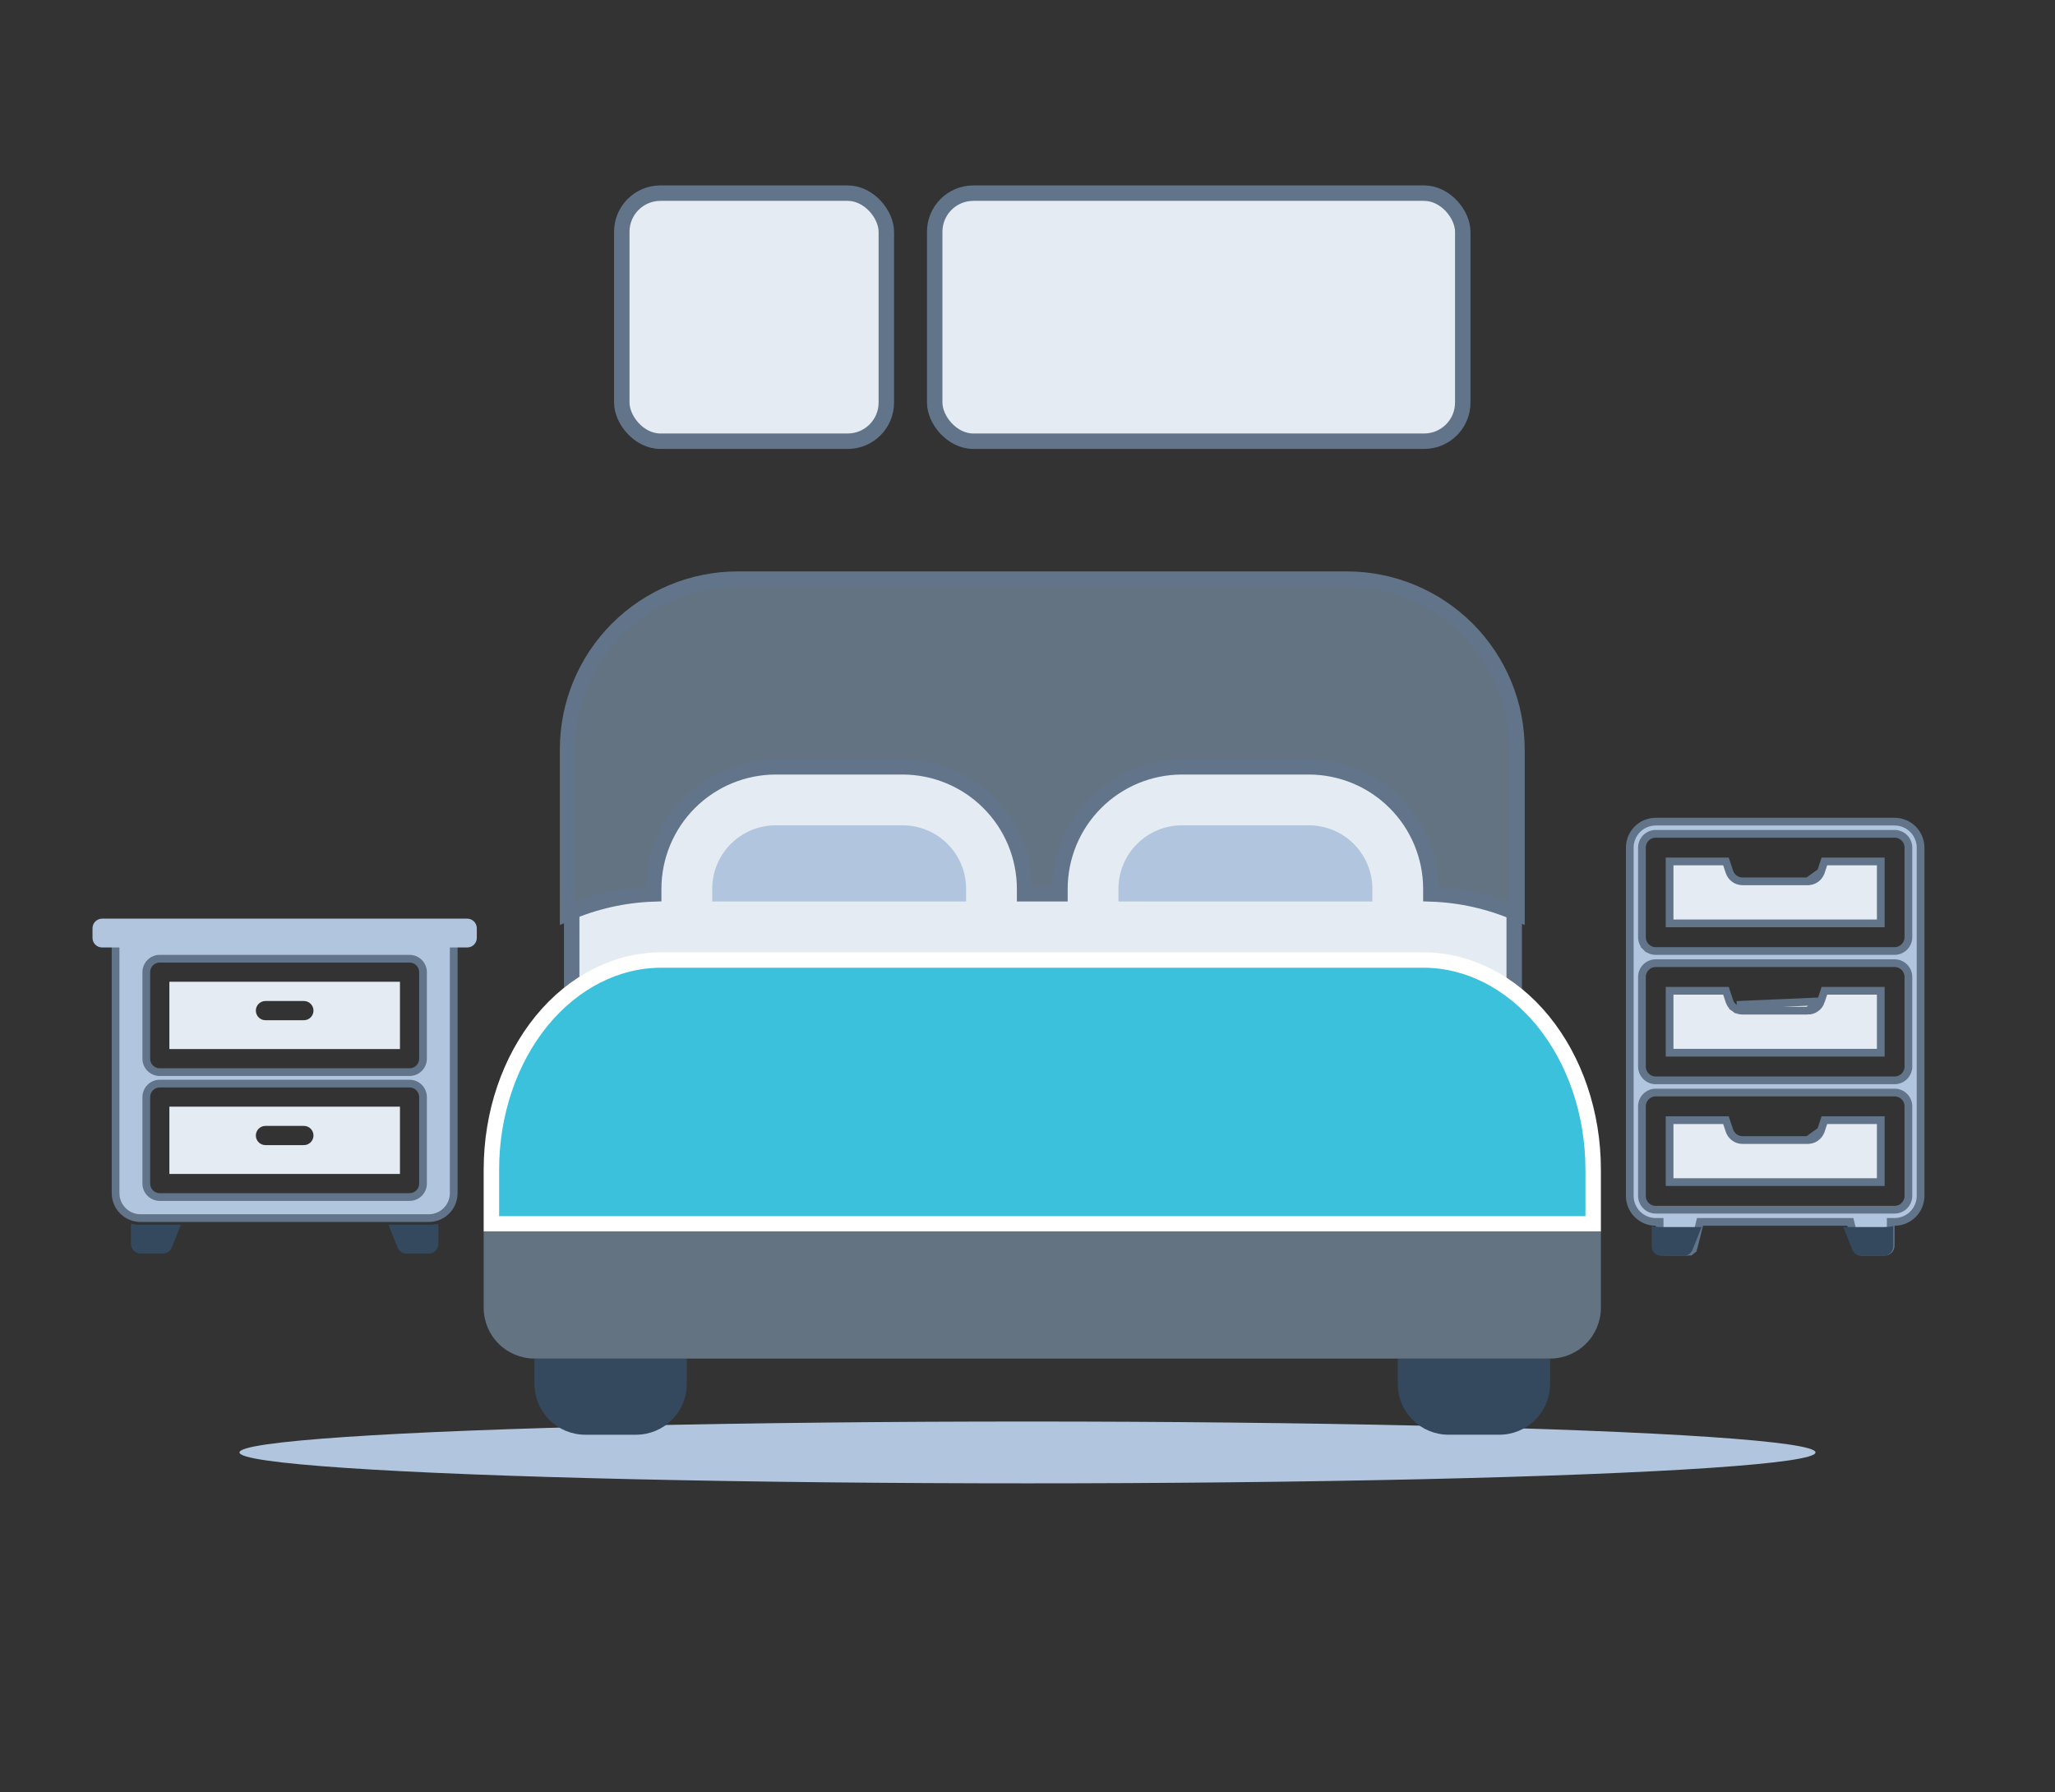
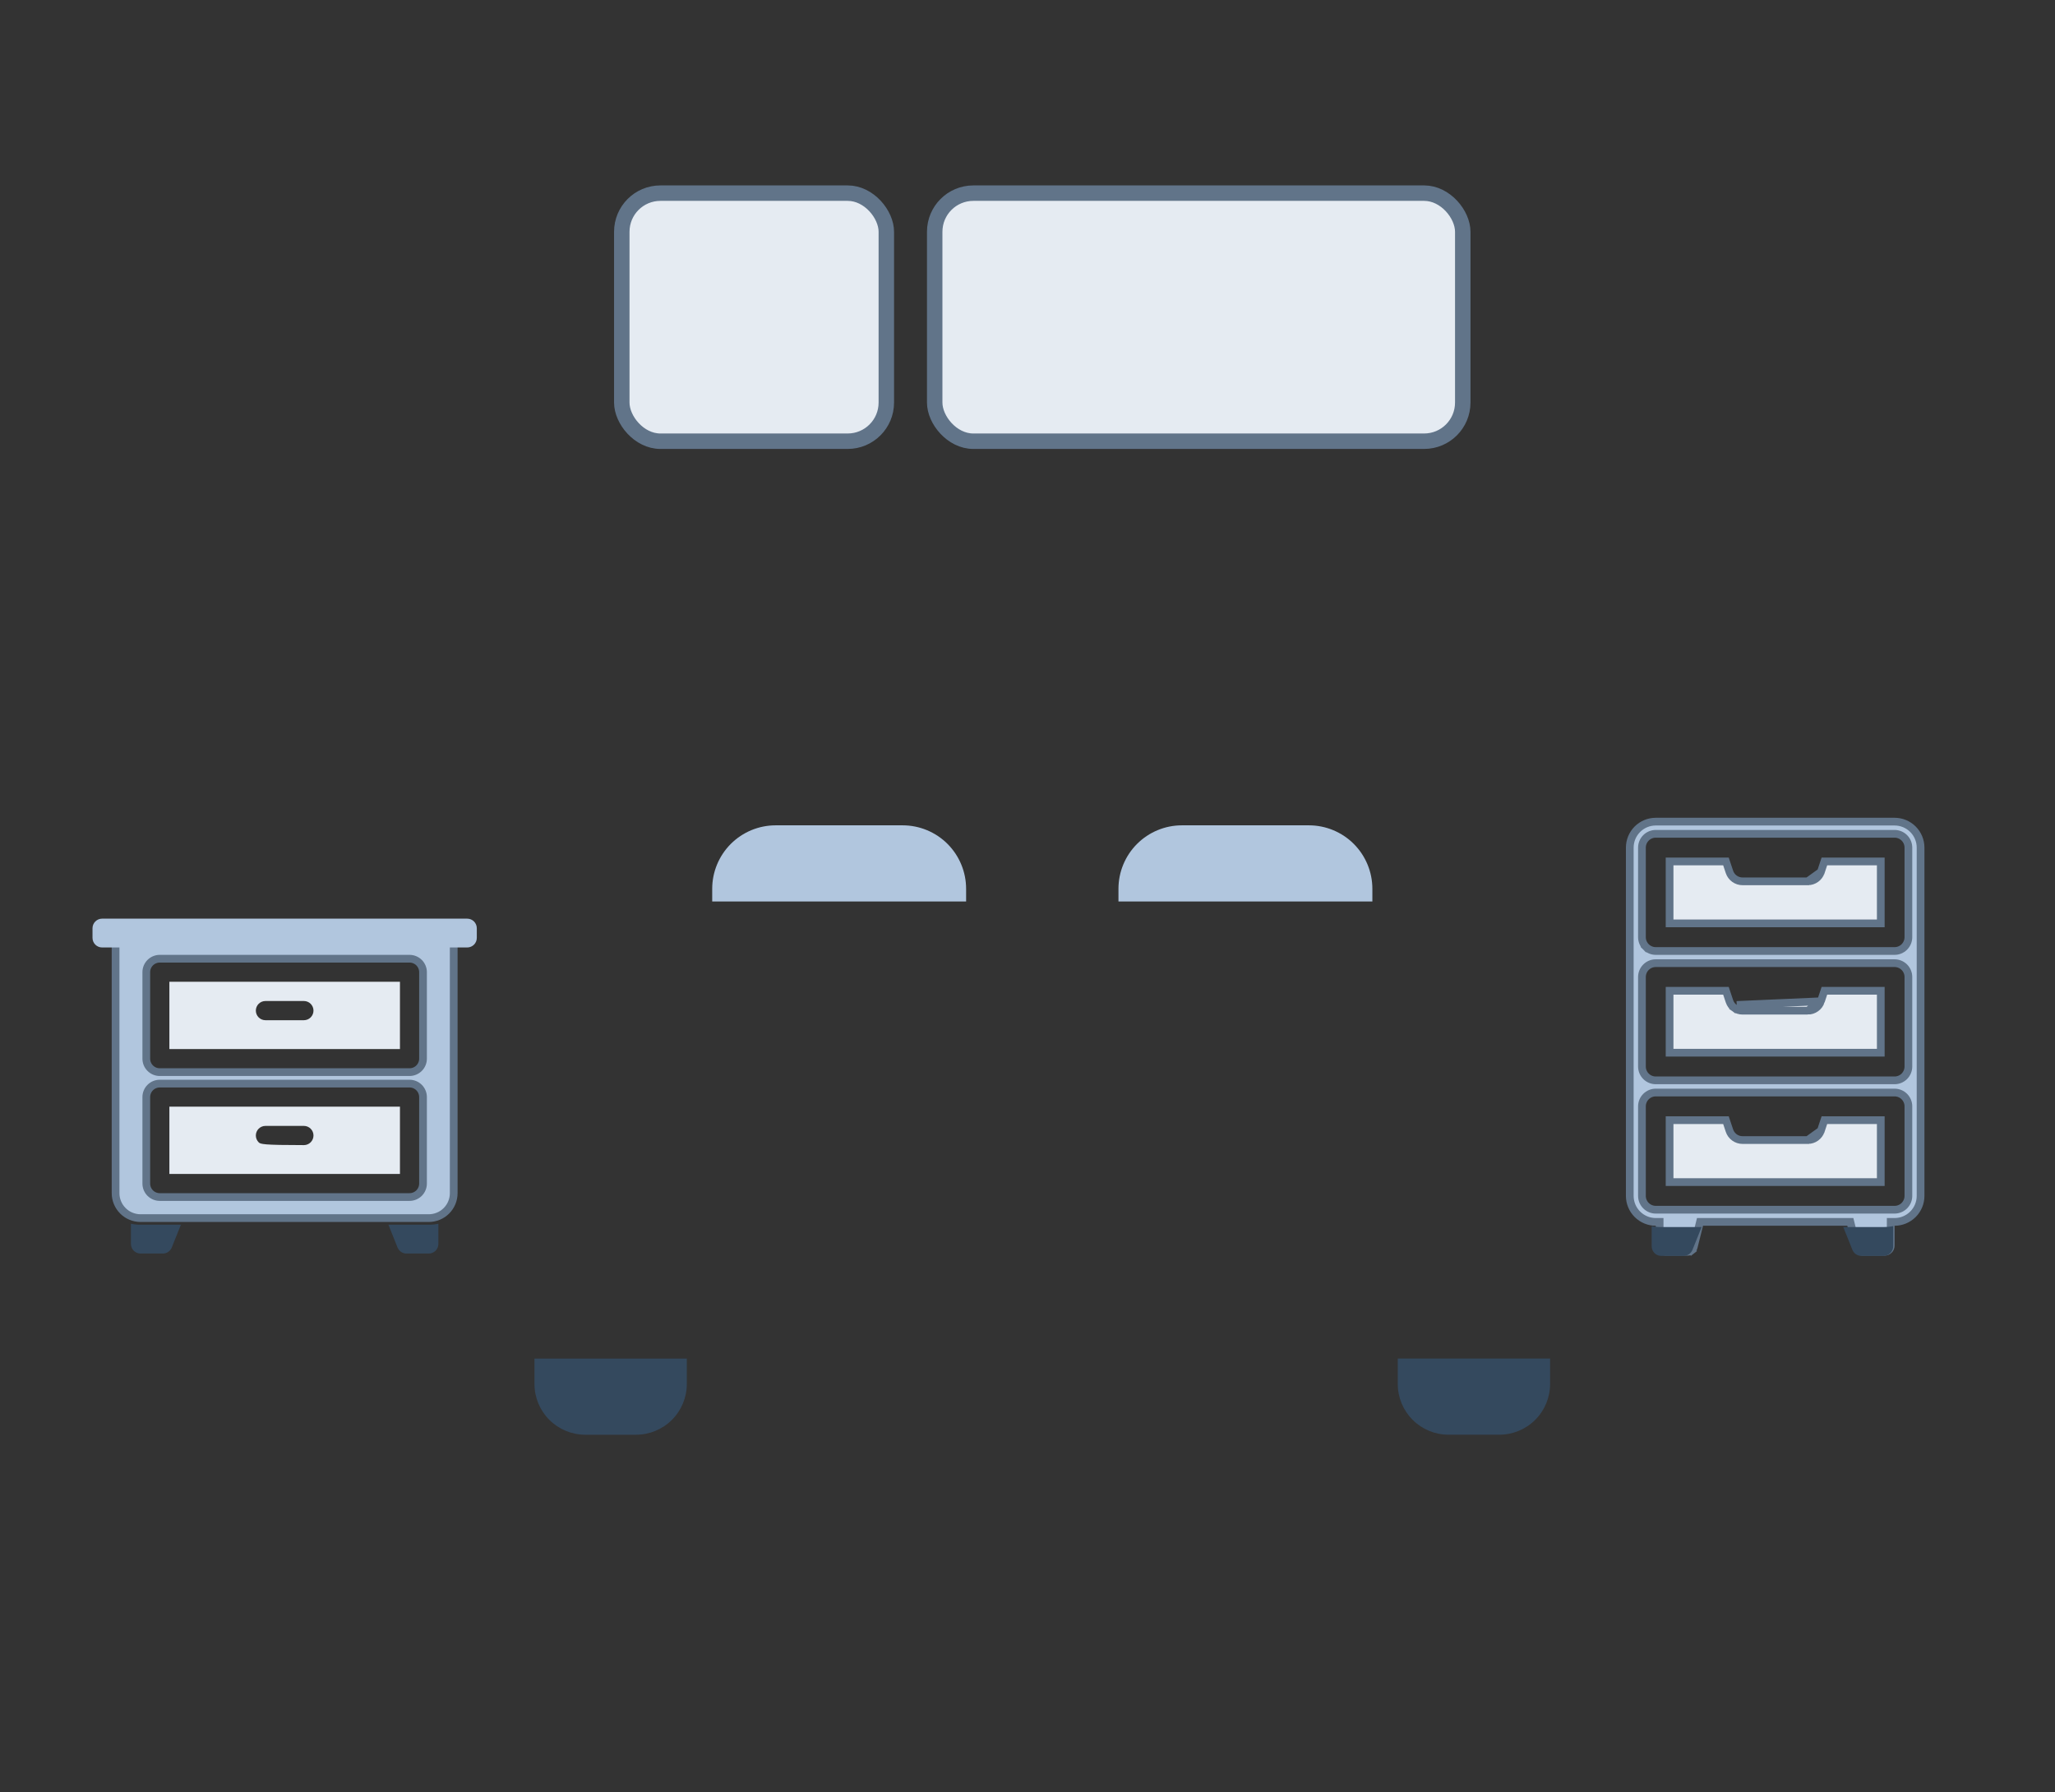
<svg xmlns="http://www.w3.org/2000/svg" width="133" height="116" viewBox="0 0 133 116" fill="none">
  <rect x="0" y="0" width="133" height="116" fill="#333333" stroke="none" />
  <path d="M107.411 79.329V79.079H107.161C106.715 79.079 106.288 78.902 105.972 78.586C105.657 78.271 105.479 77.843 105.479 77.397V54.857C105.479 54.411 105.657 53.983 105.972 53.667C106.288 53.352 106.715 53.175 107.161 53.175H122.618C123.064 53.175 123.491 53.352 123.807 53.667C124.122 53.983 124.3 54.411 124.3 54.857V77.397C124.3 77.843 124.122 78.271 123.807 78.586C123.491 78.902 123.064 79.079 122.618 79.079H122.368V79.329V80.617C122.368 80.721 122.326 80.822 122.252 80.895C122.178 80.969 122.078 81.011 121.974 81.011H120.545C120.545 81.011 120.545 81.011 120.544 81.011C120.457 81.011 120.371 80.981 120.302 80.927C120.233 80.873 120.184 80.797 120.162 80.712L120.162 80.712L119.801 79.268L119.754 79.079H119.559H110.221H110.025L109.978 79.268L109.617 80.712L109.617 80.712C109.595 80.797 109.546 80.873 109.477 80.927L109.631 81.124L109.477 80.927C109.408 80.981 109.322 81.011 109.235 81.011C109.235 81.011 109.234 81.011 109.234 81.011H107.805C107.701 81.011 107.601 80.969 107.527 80.895C107.453 80.822 107.411 80.721 107.411 80.617V79.329ZM106.529 61.285L106.706 61.108L106.529 61.285C106.697 61.453 106.924 61.547 107.161 61.547H122.618C122.855 61.547 123.082 61.453 123.25 61.285C123.417 61.117 123.512 60.89 123.512 60.653V54.857C123.512 54.62 123.417 54.392 123.25 54.225C123.082 54.057 122.855 53.963 122.618 53.963H107.161C106.924 53.963 106.697 54.057 106.529 54.225C106.362 54.392 106.267 54.62 106.267 54.857V60.653C106.267 60.89 106.362 61.117 106.529 61.285ZM123.25 78.029C123.417 77.861 123.512 77.634 123.512 77.397V71.601C123.512 71.364 123.417 71.136 123.25 70.969C123.082 70.801 122.855 70.707 122.618 70.707H107.161C106.924 70.707 106.697 70.801 106.529 70.969C106.362 71.136 106.267 71.364 106.267 71.601V77.397C106.267 77.634 106.362 77.861 106.529 78.029C106.697 78.197 106.924 78.291 107.161 78.291H122.618C122.855 78.291 123.082 78.197 123.25 78.029ZM123.25 69.657C123.417 69.489 123.512 69.262 123.512 69.025V63.229C123.512 62.992 123.417 62.764 123.25 62.597C123.082 62.429 122.855 62.335 122.618 62.335H107.161C106.924 62.335 106.697 62.429 106.529 62.597C106.362 62.764 106.267 62.992 106.267 63.229V69.025C106.267 69.262 106.362 69.489 106.529 69.657C106.697 69.825 106.924 69.919 107.161 69.919H122.618C122.855 69.919 123.082 69.825 123.25 69.657Z" fill="#B1C6DE" stroke="#617489" stroke-width="0.5" />
  <path d="M117.85 56.428C117.79 56.606 117.677 56.761 117.524 56.87C117.372 56.98 117.189 57.039 117.001 57.039L117.85 56.428ZM117.85 56.428C117.85 56.428 117.85 56.428 117.85 56.428M117.85 56.428L117.85 56.428M117.85 56.428L118.075 55.751H121.724V59.759H108.056V55.751H111.704L111.93 56.428C111.93 56.428 111.93 56.428 111.93 56.428C111.989 56.606 112.103 56.761 112.255 56.87C112.407 56.98 112.59 57.039 112.778 57.039C112.778 57.039 112.778 57.039 112.778 57.039H117.001L117.85 56.428Z" fill="#E5EBF2" stroke="#617489" stroke-width="0.5" />
  <path d="M117.85 64.8C117.85 64.8 117.85 64.8 117.85 64.8C117.79 64.978 117.677 65.133 117.524 65.242C117.372 65.352 117.189 65.411 117.001 65.411L117.85 64.8ZM117.85 64.8L118.075 64.123H121.724V68.131H108.056V64.123H111.704L111.93 64.8C111.93 64.8 111.93 64.8 111.93 64.8C111.989 64.978 112.103 65.133 112.255 65.242L112.401 65.04M117.85 64.8L112.401 65.04M112.401 65.04L112.255 65.242C112.407 65.352 112.59 65.411 112.778 65.411C112.778 65.411 112.778 65.411 112.778 65.411M112.401 65.04L112.778 65.411M112.778 65.411H117.001H112.778Z" fill="#E5EBF2" stroke="#617489" stroke-width="0.5" />
  <path d="M117.85 73.172C117.79 73.35 117.676 73.505 117.524 73.614C117.372 73.724 117.189 73.783 117.001 73.783L117.85 73.172ZM117.85 73.172C117.85 73.172 117.85 73.172 117.85 73.172M117.85 73.172L117.85 73.172M117.85 73.172L118.075 72.495H121.724V76.503H108.056V72.495H111.704L111.93 73.172C111.93 73.172 111.93 73.172 111.93 73.172C111.989 73.35 112.103 73.505 112.255 73.614C112.407 73.724 112.59 73.783 112.778 73.783C112.778 73.783 112.778 73.783 112.778 73.783H117.001L117.85 73.172Z" fill="#E5EBF2" stroke="#617489" stroke-width="0.5" />
  <path d="M122.529 79.351V80.656C122.529 80.821 122.464 80.979 122.347 81.096C122.231 81.213 122.072 81.278 121.907 81.278H120.465C120.34 81.278 120.219 81.241 120.116 81.171C120.012 81.101 119.933 81.002 119.887 80.886L119.296 79.413H121.907C122.116 79.414 122.325 79.393 122.529 79.351Z" fill="#34495E" />
  <path d="M110.129 79.414L109.538 80.887C109.492 81.003 109.412 81.102 109.309 81.172C109.206 81.242 109.084 81.279 108.96 81.279H107.517C107.352 81.279 107.194 81.214 107.078 81.097C106.961 80.98 106.896 80.822 106.896 80.657V79.352C107.1 79.394 107.308 79.415 107.517 79.414H110.129Z" fill="#34495E" />
  <path d="M28.372 79.2V80.506C28.372 80.671 28.306 80.829 28.19 80.946C28.073 81.062 27.915 81.128 27.75 81.128H26.308C26.183 81.128 26.061 81.091 25.958 81.021C25.855 80.951 25.776 80.852 25.729 80.736L25.139 79.262H27.75C27.959 79.264 28.168 79.243 28.372 79.2Z" fill="#34495E" />
  <path d="M11.708 79.262L11.117 80.736C11.071 80.852 10.991 80.951 10.888 81.021C10.785 81.091 10.664 81.128 10.539 81.128H9.096C8.931 81.128 8.773 81.062 8.657 80.946C8.54 80.829 8.475 80.671 8.475 80.506V79.2C8.679 79.243 8.888 79.264 9.096 79.262H11.708Z" fill="#34495E" />
  <path d="M10.962 63.54V67.893H25.885V63.54H10.962ZM19.667 66.027H17.18C17.015 66.027 16.857 65.962 16.74 65.845C16.624 65.728 16.558 65.57 16.558 65.405C16.558 65.24 16.624 65.082 16.74 64.966C16.857 64.849 17.015 64.784 17.18 64.784H19.667C19.832 64.784 19.99 64.849 20.107 64.966C20.223 65.082 20.289 65.24 20.289 65.405C20.289 65.57 20.223 65.728 20.107 65.845C19.99 65.962 19.832 66.027 19.667 66.027Z" fill="#E5EBF2" />
-   <path d="M10.962 71.623V75.976H25.885V71.623H10.962ZM19.667 74.11H17.18C17.015 74.11 16.857 74.045 16.74 73.928C16.624 73.811 16.558 73.653 16.558 73.488C16.558 73.323 16.624 73.165 16.74 73.049C16.857 72.932 17.015 72.867 17.18 72.867H19.667C19.832 72.867 19.99 72.932 20.107 73.049C20.223 73.165 20.289 73.323 20.289 73.488C20.289 73.653 20.223 73.811 20.107 73.928C19.99 74.045 19.832 74.11 19.667 74.11Z" fill="#E5EBF2" />
+   <path d="M10.962 71.623V75.976H25.885V71.623H10.962ZM19.667 74.11C17.015 74.11 16.857 74.045 16.74 73.928C16.624 73.811 16.558 73.653 16.558 73.488C16.558 73.323 16.624 73.165 16.74 73.049C16.857 72.932 17.015 72.867 17.18 72.867H19.667C19.832 72.867 19.99 72.932 20.107 73.049C20.223 73.165 20.289 73.323 20.289 73.488C20.289 73.653 20.223 73.811 20.107 73.928C19.99 74.045 19.832 74.11 19.667 74.11Z" fill="#E5EBF2" />
  <path d="M7.954 78.362C7.651 78.059 7.48 77.648 7.48 77.22V60.682H29.365V77.22C29.365 77.648 29.195 78.059 28.892 78.362C28.589 78.665 28.178 78.835 27.75 78.835H9.096C8.667 78.835 8.257 78.665 7.954 78.362ZM9.723 62.302C9.559 62.466 9.468 62.688 9.468 62.919V68.515C9.468 68.746 9.559 68.968 9.723 69.131C9.886 69.295 10.108 69.387 10.339 69.387H26.506C26.737 69.387 26.959 69.295 27.123 69.131C27.286 68.968 27.378 68.746 27.378 68.515V62.919C27.378 62.688 27.286 62.466 27.123 62.302C26.959 62.139 26.737 62.047 26.506 62.047H10.339C10.108 62.047 9.886 62.139 9.723 62.302ZM9.723 70.386C9.559 70.549 9.468 70.771 9.468 71.002V76.598C9.468 76.829 9.559 77.051 9.723 77.215C9.886 77.378 10.108 77.47 10.339 77.47H26.506C26.737 77.47 26.959 77.378 27.123 77.215C27.286 77.051 27.378 76.829 27.378 76.598V71.002C27.378 70.771 27.286 70.549 27.123 70.386C26.959 70.222 26.737 70.13 26.506 70.13H10.339C10.108 70.13 9.886 70.222 9.723 70.386Z" fill="#B1C6DE" stroke="#617489" stroke-width="0.5" />
  <path d="M30.237 59.454H6.609C6.266 59.454 5.987 59.733 5.987 60.076V60.698C5.987 61.041 6.266 61.319 6.609 61.319H30.237C30.581 61.319 30.859 61.041 30.859 60.698V60.076C30.859 59.733 30.581 59.454 30.237 59.454Z" fill="#B1C6DE" />
  <rect x="40.242" y="12.5" width="17.121" height="16.055" rx="2.5" fill="#E5EBF2" stroke="#617489" />
  <rect x="60.494" y="12.5" width="34.176" height="16.055" rx="2.5" fill="#E5EBF2" stroke="#617489" />
-   <ellipse cx="66.5" cy="94" rx="51" ry="2" fill="#B1C6DE" />
-   <rect x="37" y="47.5" width="61" height="19" fill="#E5EBF2" stroke="#617489" />
  <path d="M100.323 87.923H90.463V89.566C90.463 90.438 90.809 91.274 91.425 91.89C92.042 92.507 92.878 92.853 93.749 92.853H97.036C97.908 92.853 98.744 92.507 99.36 91.89C99.977 91.274 100.323 90.438 100.323 89.566V87.923Z" fill="#34495E" />
  <path d="M44.451 87.924H34.591V89.567C34.591 90.439 34.937 91.275 35.553 91.891C36.17 92.507 37.006 92.854 37.877 92.854H41.164C42.036 92.854 42.872 92.507 43.488 91.891C44.104 91.275 44.451 90.439 44.451 89.567V87.924Z" fill="#34495E" />
  <path d="M62.527 57.522V58.344H46.094V57.522C46.094 56.433 46.527 55.388 47.297 54.617C48.068 53.847 49.112 53.414 50.202 53.414H58.419C59.508 53.414 60.553 53.847 61.324 54.617C62.094 55.388 62.527 56.433 62.527 57.522Z" fill="#B1C6DE" />
  <path d="M88.82 57.522V58.344H72.387V57.522C72.387 56.433 72.82 55.388 73.59 54.617C74.361 53.847 75.405 53.414 76.495 53.414H84.712C85.801 53.414 86.846 53.847 87.617 54.617C88.387 55.388 88.82 56.433 88.82 57.522Z" fill="#B1C6DE" />
-   <path d="M98.179 59.105C96.418 58.34 94.527 57.915 92.606 57.852V57.522V57.521C92.603 55.428 91.77 53.422 90.29 51.943C88.811 50.463 86.805 49.63 84.712 49.627H84.711L76.495 49.627L76.494 49.627C74.401 49.63 72.395 50.463 70.915 51.943C69.436 53.422 68.603 55.428 68.6 57.521V57.522V57.844H66.313V57.522V57.521C66.31 55.428 65.477 53.422 63.997 51.943C62.518 50.463 60.512 49.63 58.419 49.627H58.418L50.202 49.627L50.201 49.627C48.108 49.63 46.102 50.463 44.622 51.943C43.143 53.422 42.31 55.428 42.307 57.521V57.522V57.852C40.386 57.915 38.495 58.34 36.733 59.105V48.484C36.737 45.567 37.897 42.77 39.96 40.707C42.023 38.644 44.82 37.484 47.737 37.48H87.176C90.093 37.484 92.89 38.644 94.953 40.707C97.016 42.77 98.176 45.567 98.179 48.484V59.105Z" fill="#637381" stroke="#617489" />
-   <path d="M103.11 75.689V79.206H31.804V75.689C31.804 72.064 32.983 68.603 35.06 66.064C37.135 63.529 39.925 62.13 42.807 62.13H92.106C94.989 62.13 97.778 63.529 99.853 66.064C101.931 68.603 103.11 72.064 103.11 75.689Z" fill="#3BC1DB" stroke="white" />
-   <path d="M31.304 79.707V84.637C31.304 85.509 31.65 86.345 32.266 86.961C32.883 87.577 33.719 87.924 34.59 87.924H100.323C101.195 87.924 102.031 87.577 102.647 86.961C103.263 86.345 103.61 85.509 103.61 84.637V79.707H31.304Z" fill="#637381" />
</svg>